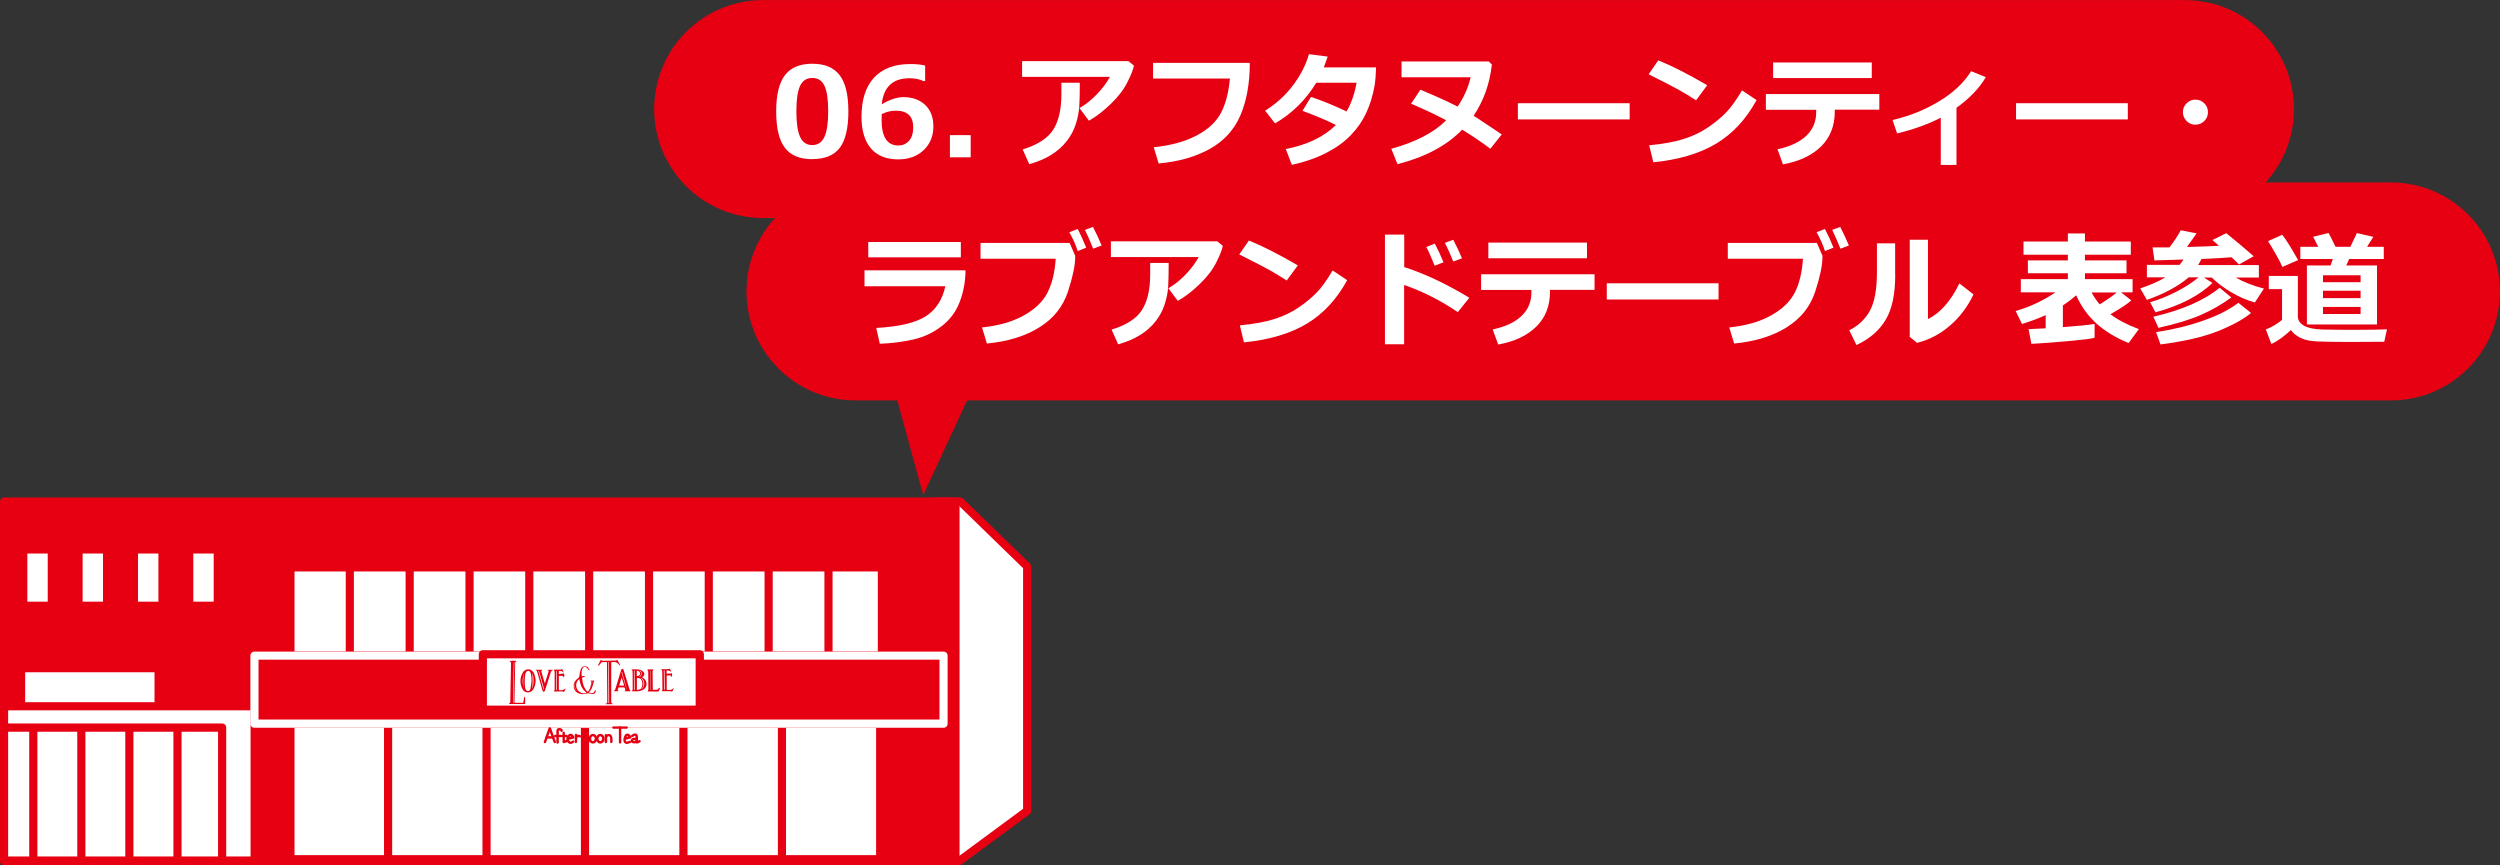
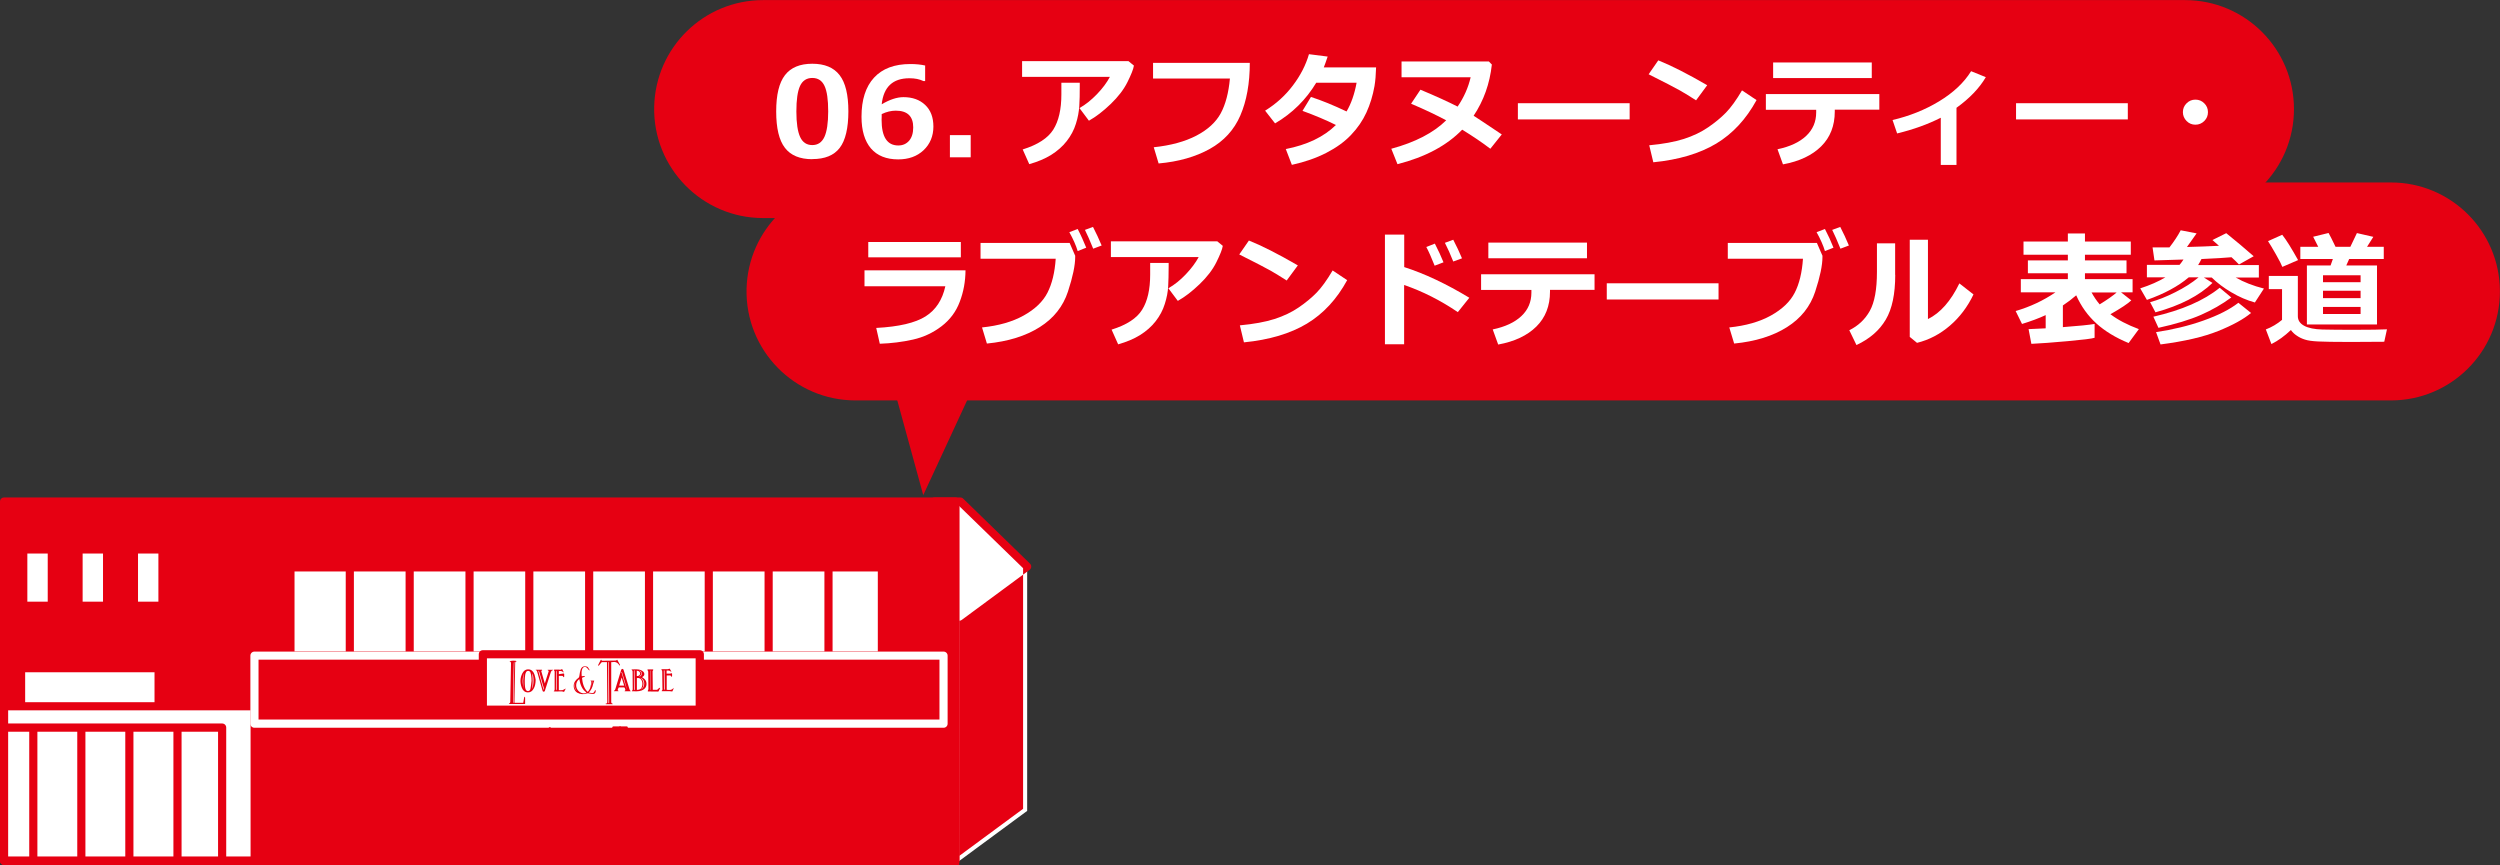
<svg xmlns="http://www.w3.org/2000/svg" id="_レイヤー_2" data-name="レイヤー 2" viewBox="0 0 251.42 87">
  <rect x="0" y="0" width="251.42" height="87" fill="#333333" stroke="none" />
  <defs>
    <style>
      .cls-1 {
        fill: #fff;
      }

      .cls-2 {
        fill: #e60012;
      }
    </style>
  </defs>
  <g id="shop">
    <g>
      <g id="_05" data-name="05">
        <g>
          <polygon class="cls-1" points="93.97 50.44 96.58 50.44 103.3 56.97 103.3 81.55 96.46 86.59 94.43 86.59 93.97 50.44" />
-           <path class="cls-2" d="M96.46,87h-2.03c-.23,0-.41-.18-.41-.41l-.46-36.15c0-.11.04-.22.12-.29.08-.08.18-.12.29-.12h2.61c.11,0,.21.04.29.12l6.71,6.53c.08.08.13.18.13.3v24.58c0,.13-.06.25-.17.33l-6.83,5.04c-.07.05-.16.08-.24.08ZM94.84,86.18h1.49l6.56-4.84v-24.2l-6.47-6.29h-2.02l.45,35.32Z" />
+           <path class="cls-2" d="M96.46,87h-2.03c-.23,0-.41-.18-.41-.41l-.46-36.15c0-.11.04-.22.12-.29.08-.08.18-.12.29-.12h2.61c.11,0,.21.04.29.12l6.71,6.53c.08.08.13.18.13.3c0,.13-.06.25-.17.33l-6.83,5.04c-.07.05-.16.08-.24.08ZM94.84,86.18h1.49l6.56-4.84v-24.2l-6.47-6.29h-2.02l.45,35.32Z" />
        </g>
        <g>
          <g>
            <g>
              <rect class="cls-2" x=".41" y="50.44" width="95.68" height="36.15" />
              <path class="cls-2" d="M96.1,87H.41c-.23,0-.41-.18-.41-.41v-36.15c0-.23.18-.41.41-.41h95.68c.23,0,.41.18.41.41v36.15c0,.23-.18.41-.41.41ZM.82,86.18h94.86v-35.32H.82v35.32Z" />
            </g>
            <g>
-               <rect class="cls-1" x="29.21" y="70.66" width="59.33" height="15.75" />
              <path class="cls-2" d="M88.54,86.82H29.21c-.23,0-.41-.18-.41-.41v-15.75c0-.23.18-.41.41-.41h59.33c.23,0,.41.18.41.41v15.75c0,.23-.18.41-.41.41ZM29.62,86h58.51v-14.93H29.62v14.93Z" />
            </g>
            <path class="cls-2" d="M29.13,86.5c-.23,0-.41-.18-.41-.41v-15.03c0-.23.18-.41.41-.41s.41.18.41.41v15.03c0,.23-.18.41-.41.41Z" />
            <path class="cls-2" d="M39.03,86.5c-.23,0-.41-.18-.41-.41v-15.03c0-.23.18-.41.41-.41s.41.18.41.41v15.03c0,.23-.18.41-.41.41Z" />
            <path class="cls-2" d="M48.93,86.5c-.23,0-.41-.18-.41-.41v-15.03c0-.23.18-.41.41-.41s.41.18.41.41v15.03c0,.23-.18.41-.41.41Z" />
            <path class="cls-2" d="M58.83,86.5c-.23,0-.41-.18-.41-.41v-15.03c0-.23.18-.41.41-.41s.41.18.41.41v15.03c0,.23-.18.41-.41.41Z" />
            <path class="cls-2" d="M68.73,86.5c-.23,0-.41-.18-.41-.41v-15.03c0-.23.18-.41.41-.41s.41.18.41.41v15.03c0,.23-.18.41-.41.41Z" />
            <path class="cls-2" d="M78.64,86.5c-.23,0-.41-.18-.41-.41v-15.03c0-.23.18-.41.41-.41s.41.18.41.41v15.03c0,.23-.18.41-.41.41Z" />
            <path class="cls-2" d="M88.54,86.5c-.23,0-.41-.18-.41-.41v-15.03c0-.23.18-.41.41-.41s.41.18.41.41v15.03c0,.23-.18.41-.41.41Z" />
            <g>
              <rect class="cls-1" x="25.59" y="71.52" width="69.3" height="1.26" />
              <path class="cls-2" d="M94.89,73.19H25.59c-.23,0-.41-.18-.41-.41v-1.26c0-.23.18-.41.41-.41h69.3c.23,0,.41.18.41.41v1.26c0,.23-.18.41-.41.41ZM26,72.36h68.48v-.43H26v.43Z" />
            </g>
            <g>
              <rect class="cls-1" x="29.21" y="57.06" width="59.48" height="8.87" />
              <path class="cls-2" d="M88.69,66.33H29.21c-.23,0-.41-.18-.41-.41v-8.87c0-.23.18-.41.41-.41h59.48c.23,0,.41.18.41.41v8.87c0,.23-.18.41-.41.41ZM29.62,65.51h58.66v-8.04H29.62v8.04Z" />
            </g>
            <g>
              <path class="cls-2" d="M35.18,66.11c-.23,0-.41-.18-.41-.41v-8.45c0-.23.18-.41.41-.41s.41.18.41.41v8.45c0,.23-.18.41-.41.41Z" />
              <path class="cls-2" d="M41.2,66.11c-.23,0-.41-.18-.41-.41v-8.45c0-.23.18-.41.41-.41s.41.18.41.41v8.45c0,.23-.18.41-.41.41Z" />
              <path class="cls-2" d="M47.22,66.11c-.23,0-.41-.18-.41-.41v-8.45c0-.23.18-.41.41-.41s.41.18.41.41v8.45c0,.23-.18.41-.41.41Z" />
              <path class="cls-2" d="M53.23,66.11c-.23,0-.41-.18-.41-.41v-8.45c0-.23.18-.41.41-.41s.41.18.41.41v8.45c0,.23-.18.41-.41.41Z" />
              <path class="cls-2" d="M59.25,66.11c-.23,0-.41-.18-.41-.41v-8.45c0-.23.18-.41.41-.41s.41.18.41.41v8.45c0,.23-.18.41-.41.41Z" />
              <path class="cls-2" d="M65.27,66.11c-.23,0-.41-.18-.41-.41v-8.45c0-.23.18-.41.41-.41s.41.18.41.41v8.45c0,.23-.18.41-.41.41Z" />
              <path class="cls-2" d="M71.28,66.11c-.23,0-.41-.18-.41-.41v-8.45c0-.23.18-.41.41-.41s.41.18.41.41v8.45c0,.23-.18.41-.41.41Z" />
              <path class="cls-2" d="M77.3,66.11c-.23,0-.41-.18-.41-.41v-8.45c0-.23.18-.41.41-.41s.41.18.41.41v8.45c0,.23-.18.41-.41.41Z" />
              <path class="cls-2" d="M83.32,66.11c-.23,0-.41-.18-.41-.41v-8.45c0-.23.18-.41.41-.41s.41.18.41.41v8.45c0,.23-.18.41-.41.41Z" />
            </g>
            <g>
-               <rect class="cls-1" x="19.03" y="55.26" width="2.88" height="5.66" />
              <path class="cls-2" d="M21.9,61.33h-2.88c-.23,0-.41-.18-.41-.41v-5.66c0-.23.18-.41.41-.41h2.88c.23,0,.41.18.41.41v5.66c0,.23-.18.41-.41.41ZM19.44,60.51h2.05v-4.84h-2.05v4.84Z" />
            </g>
            <g>
              <rect class="cls-1" x="13.47" y="55.26" width="2.88" height="5.66" />
              <path class="cls-2" d="M16.34,61.33h-2.88c-.23,0-.41-.18-.41-.41v-5.66c0-.23.18-.41.41-.41h2.88c.23,0,.41.18.41.41v5.66c0,.23-.18.41-.41.41ZM13.88,60.51h2.05v-4.84h-2.05v4.84Z" />
            </g>
            <g>
              <rect class="cls-1" x="7.9" y="55.26" width="2.88" height="5.66" />
              <path class="cls-2" d="M10.78,61.33h-2.88c-.23,0-.41-.18-.41-.41v-5.66c0-.23.18-.41.41-.41h2.88c.23,0,.41.18.41.41v5.66c0,.23-.18.41-.41.41ZM8.31,60.51h2.05v-4.84h-2.05v4.84Z" />
            </g>
            <g>
              <rect class="cls-1" x="2.34" y="55.26" width="2.88" height="5.66" />
              <path class="cls-2" d="M5.22,61.33h-2.88c-.23,0-.41-.18-.41-.41v-5.66c0-.23.18-.41.41-.41h2.88c.23,0,.41.18.41.41v5.66c0,.23-.18.41-.41.41ZM2.75,60.51h2.05v-4.84h-2.05v4.84Z" />
            </g>
            <g>
              <rect class="cls-1" x="2.12" y="67.19" width="13.84" height="3.94" />
              <path class="cls-2" d="M15.96,71.54H2.12c-.23,0-.41-.18-.41-.41v-3.94c0-.23.18-.41.41-.41h13.84c.23,0,.41.18.41.41v3.94c0,.23-.18.41-.41.41ZM2.53,70.72h13.01v-3.11H2.53v3.11Z" />
            </g>
            <g>
              <rect class="cls-1" x=".41" y="71.02" width="25.2" height="15.51" />
              <path class="cls-2" d="M25.62,86.95H.41c-.23,0-.41-.18-.41-.41v-15.51c0-.23.18-.41.41-.41h25.21c.23,0,.41.18.41.41v15.51c0,.23-.18.41-.41.41ZM.82,86.13h24.38v-14.69H.82v14.69Z" />
            </g>
            <g>
              <rect class="cls-1" x=".41" y="73.17" width="21.93" height="13.37" />
              <path class="cls-2" d="M22.34,86.95H.41c-.23,0-.41-.18-.41-.41v-13.37c0-.23.18-.41.41-.41h21.93c.23,0,.41.18.41.41v13.37c0,.23-.18.41-.41.41ZM.82,86.13h21.11v-12.54H.82v12.54Z" />
            </g>
            <g>
              <path class="cls-2" d="M17.85,86.8c-.23,0-.41-.18-.41-.41v-13.04c0-.23.18-.41.41-.41s.41.18.41.41v13.04c0,.23-.18.41-.41.41Z" />
              <path class="cls-2" d="M13.01,86.8c-.23,0-.41-.18-.41-.41v-13.04c0-.23.18-.41.41-.41s.41.18.41.41v13.04c0,.23-.18.41-.41.41Z" />
              <path class="cls-2" d="M8.18,86.8c-.23,0-.41-.18-.41-.41v-13.04c0-.23.18-.41.41-.41s.41.18.41.41v13.04c0,.23-.18.41-.41.41Z" />
              <path class="cls-2" d="M3.35,86.8c-.23,0-.41-.18-.41-.41v-13.04c0-.23.18-.41.41-.41s.41.18.41.41v13.04c0,.23-.18.41-.41.41Z" />
            </g>
            <g>
              <rect class="cls-2" x="25.59" y="65.93" width="69.3" height="6.84" />
              <path class="cls-1" d="M94.89,73.19H25.59c-.23,0-.41-.18-.41-.41v-6.84c0-.23.18-.41.41-.41h69.3c.23,0,.41.18.41.41v6.84c0,.23-.18.41-.41.41ZM26,72.36h68.48v-6.02H26v6.02Z" />
            </g>
            <g>
              <g>
                <rect class="cls-1" x="48.56" y="65.79" width="21.82" height="5.57" />
                <path class="cls-2" d="M70.38,71.78h-21.82c-.23,0-.41-.18-.41-.41v-5.57c0-.23.18-.41.41-.41h21.82c.23,0,.41.18.41.41v5.57c0,.23-.18.41-.41.41ZM48.97,70.96h20.99v-4.75h-20.99v4.75Z" />
              </g>
              <g>
                <path class="cls-2" d="M61.61,70.82h-.68s-.02-.04-.03-.05c.02,0,.05-.02.07-.02.11,0,.1-.1.1-.19,0-1.28-.02-2.56-.03-3.84,0-.04,0-.08,0-.13-.17,0-.34,0-.5,0-.03,0-.06.03-.08.06-.08.09-.15.19-.23.28-.02.02-.05.02-.07.03,0-.03,0-.06,0-.09.07-.16.15-.31.23-.46.04-.07.07-.09.11,0,0,.02.05.04.07.04.46,0,.91-.01,1.37-.02.03,0,.07-.04.12-.08,0,0,.02.01.04.04.08.15.16.3.24.45.01.02,0,.06.01.09-.03,0-.06,0-.07-.03-.18-.3-.43-.37-.72-.31-.03,0-.06,0-.09,0,0,.26,0,.51,0,.76,0,1.09,0,2.17,0,3.26,0,.07.02.11.08.13.02,0,.05.03.07.05,0,.01,0,.02-.01.04ZM61.21,66.57s-.02,0-.03,0c0,.03-.01.05-.01.08,0,.19,0,.37,0,.56,0,1.13.01,2.26.02,3.38,0,.03,0,.06,0,.08,0,.02.02.03.04.05.01-.02.03-.03.03-.05,0-.02,0-.05,0-.07,0-1.3-.02-2.61-.03-3.91,0-.04,0-.08-.01-.12Z" />
                <path class="cls-2" d="M51.75,70.68h.87c.03-.17.06-.35.09-.52,0-.04.04-.06.07-.1.01.04.03.07.03.11,0,.21,0,.42,0,.63-.51,0-1.01,0-1.51,0-.04,0-.08-.01-.12-.02,0-.03.01-.04.01-.04.15-.03.13-.16.13-.3.02-1.22.04-2.44.07-3.66,0-.14,0-.25-.15-.26.07-.09.61-.1.71-.04,0,.01,0,.03-.01.03-.14.03-.13.15-.13.27-.02,1.25-.04,2.5-.07,3.75,0,.04,0,.08,0,.13ZM51.74,66.58h-.05s-.02.08-.02.13c0,.43-.02.86-.03,1.29-.02.87-.03,1.73-.05,2.6,0,.03.02.06.02.09.01,0,.02,0,.03,0,.03-1.37.06-2.74.08-4.11Z" />
                <path class="cls-2" d="M63.51,67.35s.04-.03.05-.03c.31,0,.62-.05.92.09.07.03.15.08.21.14.17.17.14.4-.06.51-.02,0-.04.02-.06.03.09.07.18.13.26.21.26.27.25.73-.02.97-.08.07-.18.13-.28.17-.32.12-.65.08-.98.08,0-.02,0-.04,0-.04.1-.07.08-.18.08-.29,0-.5,0-1-.01-1.5,0-.12.03-.25-.11-.33ZM64.05,69.38c.22-.01.42-.04.5-.3.08-.24.08-.5-.06-.72-.1-.15-.31-.22-.44-.16v1.18ZM63.81,67.41s-.03,0-.04,0c0,.04-.02.08-.02.12,0,.52,0,1.03.01,1.55,0,.09,0,.18,0,.27,0,.02.02.04.03.06.01-.02.03-.04.04-.06,0-.01,0-.03,0-.05,0-.59-.01-1.19-.02-1.78,0-.03,0-.07,0-.1ZM64.04,67.99c.18.02.33-.09.34-.24,0-.17-.13-.29-.34-.3v.54ZM64.47,69.33c.19-.08.33-.34.32-.59,0-.28-.15-.5-.4-.59.18.15.32.3.33.57,0,.26-.06.46-.25.6ZM64.29,67.43c.28.23.27.42-.03.63.15-.02.27-.14.28-.29.01-.15-.07-.28-.25-.35Z" />
                <path class="cls-2" d="M53.87,68.37c-.01.36-.06.61-.17.83-.15.3-.36.45-.66.43-.28-.02-.46-.2-.57-.49-.19-.49-.17-.98.07-1.44.15-.28.38-.41.66-.38.28.03.46.24.56.54.06.19.09.4.11.5ZM53.47,68.42s-.01,0-.02,0c0-.15,0-.3-.03-.45-.01-.11-.04-.21-.07-.32-.04-.12-.12-.18-.23-.18-.11,0-.2.06-.24.18-.03.07-.05.13-.06.2-.06.41-.06.82-.02,1.23.01.08.03.17.06.24.05.13.15.19.26.18.13-.01.21-.11.23-.25.05-.27.08-.55.11-.83ZM52.7,67.7c-.18.51-.18,1.02-.02,1.54-.11-.52-.07-1.03.02-1.54ZM53.51,69.25c.18-.3.19-1.26.02-1.53q.09.92-.02,1.53Z" />
                <path class="cls-2" d="M59.46,68.53s-.05-.04-.07-.06c0,0,0-.02,0-.02h.37c-.03.11-.08.22-.11.34-.07.34-.2.62-.44.86.12.02.25.05.37.05.11,0,.19-.09.23-.22.01-.04.05-.07.08-.1,0,.05.02.09.02.14-.03.18-.11.27-.27.27-.15,0-.31-.04-.46-.06-.04,0-.09-.01-.13,0-.34.13-.68.11-1-.07-.36-.21-.47-.76-.22-1.14.09-.13.2-.24.32-.33.09-.06.11-.13.12-.24.03-.21.06-.43.13-.62.11-.3.33-.36.59-.3.2.05.2.25.31.35,0,.01-.01.02-.02.04-.02-.01-.06-.02-.07-.04-.05-.06-.1-.13-.16-.19-.19-.21-.43-.14-.52.16-.06.21-.05.43-.03.66.11-.01.22-.02.33-.03-.06.17-.21.09-.3.2.06.53.18,1.04.57,1.4.29-.26.32-.65.37-1.03ZM58.27,68.29c-.34.22-.43.72-.19,1.08.11.16.25.26.41.32.2.07.38.05.49-.05-.44-.29-.62-.77-.72-1.34ZM58,69.5c-.18-.24-.24-.51-.15-.83-.13.27-.07.61.15.83ZM59.49,68.93s.01,0,.02,0c.02-.13.04-.26.06-.4,0,0-.02,0-.03,0-.02.13-.03.26-.05.39Z" />
                <path class="cls-2" d="M63.43,69.52h-.61v-.03s.04-.06.08-.09c-.02-.06-.04-.13-.06-.2-.01-.03-.05-.07-.08-.07-.17,0-.33,0-.5,0-.03,0-.06.03-.07.06-.03.07-.05.14-.08.21.03.03.06.06.09.08,0,0,0,.02,0,.03h-.45s0-.04,0-.04c.12-.05.13-.18.17-.29.18-.59.36-1.18.54-1.78.03-.08.05-.13.14-.13.08,0,.1.06.12.13.2.65.39,1.29.59,1.93.02.06.07.11.12.18ZM62.52,68.13c-.09.29-.17.55-.25.82h.5c-.08-.27-.16-.53-.25-.82ZM62.55,67.57s-.03.02-.05.02c.18.61.35,1.23.57,1.82-.17-.62-.34-1.24-.53-1.85Z" />
                <path class="cls-2" d="M54.54,67.39s-.06.05-.11.09c.12.41.24.82.36,1.26.14-.43.27-.84.4-1.26-.04-.03-.07-.06-.11-.09,0,0,0-.02,0-.03h.55s-.05.06-.07.06c-.1.02-.13.1-.17.2-.19.62-.39,1.23-.59,1.84-.02.08-.06.1-.13.1-.07,0-.09-.04-.11-.11-.17-.6-.34-1.2-.51-1.8-.03-.11-.05-.24-.18-.27l.02-.03h.62s0,.02,0,.03ZM54.66,69.36s.02,0,.03,0c0-.05,0-.1,0-.15-.02-.11-.06-.22-.09-.32-.12-.44-.24-.89-.37-1.33-.01-.04-.04-.08-.05-.11-.01,0-.03.02-.04.02.17.63.35,1.26.52,1.89Z" />
                <path class="cls-2" d="M67.51,67.57c-.07-.04-.14-.11-.22-.13-.08-.02-.17,0-.25,0v.31c.17-.03.33.04.49-.05.01,0,.06.04.06.06,0,.08,0,.16,0,.24,0,.02-.02.05-.03.07,0,0-.04-.01-.05-.03-.04-.13-.13-.12-.22-.11-.08,0-.15,0-.24,0v1.44c.25.02.5.08.69-.2,0,.17-.09.27-.13.37-.11-.01-.2-.03-.3-.03-.22,0-.44,0-.66,0-.04,0-.07,0-.1,0,0-.02,0-.04,0-.04.1-.08.08-.2.07-.32,0-.52-.01-1.05-.02-1.58,0-.07,0-.15-.07-.18-.01,0-.02-.05-.02-.05.02-.02.04-.04.06-.04.19,0,.38,0,.57,0,.06,0,.11-.03.17-.05.02,0,.05,0,.06.02.05.09.1.19.15.28,0,0-.01.01-.02.02ZM66.79,67.41s-.01,0-.02,0c0,.01-.01.03-.01.04,0,.62.01,1.25.02,1.87,0,.02.02.05.04.07,0-.03.03-.05.03-.08,0-.61-.01-1.21-.02-1.82,0-.03-.02-.06-.03-.09Z" />
                <path class="cls-2" d="M56.66,67.63c-.13-.17-.29-.16-.46-.14v.31c.16-.02.32-.05.48-.07.02,0,.05.03.06.05,0,.08,0,.17,0,.26,0,.02-.01.05-.03.06-.01,0-.05,0-.05-.02-.05-.14-.14-.11-.23-.11-.07,0-.15,0-.23,0v1.44c.12,0,.24.02.36,0,.11-.03.21-.12.34-.17-.06.11-.11.23-.17.34,0,0-.02.01-.03,0-.28-.11-.58-.01-.86-.04-.05,0-.1,0-.16-.03.13-.07.1-.2.1-.31,0-.53,0-1.06,0-1.59,0-.07.01-.14-.06-.18-.01,0-.02-.05-.02-.06.02-.02.04-.03.06-.03.14,0,.27,0,.41,0,.11,0,.23.05.33-.05,0,0,.04,0,.05.02.05.09.09.19.13.28,0,.01-.01.02-.02.04ZM55.97,67.46s-.02,0-.03,0c0,.03-.02.07-.02.1,0,.59-.01,1.17-.01,1.76,0,.04.02.08.03.11.01-.04.04-.07.04-.11,0-.59,0-1.17,0-1.76,0-.04,0-.07-.01-.11Z" />
                <path class="cls-2" d="M65.66,69.37c.15,0,.28.01.41,0,.06-.01.11-.09.17-.14.04-.03.08-.04.12-.07.01.01.02.03.03.04-.05.11-.1.22-.16.33,0,.01-.03.02-.05.02-.31,0-.62,0-.93-.01-.02,0-.05,0-.07,0-.02,0-.04-.02-.04-.04,0-.02.01-.04.02-.06.02-.05.05-.1.05-.15,0-.58-.01-1.16-.02-1.74,0-.04-.03-.08-.05-.12-.01-.02-.02-.04-.04-.07.02-.01.04-.04.06-.04.16,0,.32,0,.49,0,.02,0,.05.02.05.03,0,.02-.01.05-.02.07-.02.03-.05.06-.05.09,0,.62.01,1.24.02,1.87ZM65.37,69.38s.03,0,.03,0v-1.94s-.03,0-.03,0v1.94Z" />
              </g>
            </g>
          </g>
          <g>
            <path class="cls-2" d="M55.62,74.28h-.65c-.07,0-.12-.06-.12-.12s.06-.12.12-.12h.65c.07,0,.12.06.12.12s-.06.12-.12.12Z" />
            <path class="cls-2" d="M56.43,74.14h-.6c-.07,0-.12-.06-.12-.12s.06-.12.12-.12h.6c.07,0,.12.06.12.12s-.06.12-.12.12Z" />
            <path class="cls-2" d="M56.97,74.14h-.4c-.07,0-.12-.06-.12-.12s.06-.12.12-.12h.4c.07,0,.12.06.12.12s-.06.12-.12.12Z" />
            <g>
              <path class="cls-2" d="M55.79,74.74s-.1-.03-.12-.08l-.38-1.05-.37,1.05c-.02.06-.09.1-.16.08-.06-.02-.1-.09-.07-.16l.48-1.37s.06-.08.12-.08h0c.05,0,.1.03.12.08l.5,1.37c.02.06,0,.14-.07.16-.01,0-.03,0-.04,0Z" />
              <path class="cls-2" d="M56.07,74.8h0c-.07,0-.12-.06-.12-.13,0,0,.01-.91,0-1.13,0-.16.08-.25.13-.28.1-.06.25-.06.37,0,.1.05.15.14.15.24,0,.07-.06.12-.12.12s-.12-.06-.12-.12c0-.02-.06-.04-.12-.04-.02,0-.04,0-.04.06.01.24,0,1.11,0,1.15,0,.07-.06.12-.12.12Z" />
              <path class="cls-2" d="M56.7,74.74s-.05,0-.08-.03c-.03-.02-.05-.06-.05-.1v-.92c0-.07.06-.12.12-.12s.12.06.12.12v.76l.16-.04c.07-.02.13.02.15.09.02.07-.02.13-.09.15l-.31.09s-.02,0-.03,0Z" />
              <path class="cls-2" d="M57.38,74.81s-.09,0-.13-.02c-.2-.08-.27-.32-.29-.42-.03-.12.03-.31.13-.43.08-.09.17-.15.27-.15.24,0,.37.21.41.34,0,.03,0,.07-.01.1-.02.03-.05.05-.08.06-.25.06-.38.09-.46.1.03.08.07.16.12.18.07.03.18-.04.23-.08.06-.04.13-.03.17.02.04.05.03.13-.02.17-.12.09-.24.14-.34.14ZM57.37,74.03s-.05.01-.08.05c0,0-.01.02-.02.03.05-.01.12-.02.19-.04-.02-.02-.06-.04-.1-.04Z" />
              <path class="cls-2" d="M57.93,74.74s-.06-.01-.09-.04t0,0h0s-.03-.05-.04-.08c0,0,0,0,0,0v-.71c0-.07.06-.12.12-.12.06,0,.11.04.12.1.13-.03.3.02.33.04.06.02.1.09.07.16-.02.07-.09.1-.16.07-.07-.03-.17-.04-.2-.03-.02.04-.05.27-.05.49h0c0,.07-.06.12-.12.12Z" />
              <path class="cls-2" d="M58.6,74.74c-.06,0-.11-.04-.12-.1,0-.03-.05-.25,0-.45v-.26c0-.11.16-.15.22-.07.14-.08.34-.07.45.06.18.21.12.66.12.71-.01.07-.08.11-.14.1-.07,0-.11-.07-.1-.14.02-.16.02-.43-.06-.52-.02-.02-.04-.03-.06-.03-.08,0-.11.03-.13.05-.02.03-.04.07-.05.11v.4c0,.06-.05.12-.11.12,0,0,0,0-.01,0Z" />
              <path class="cls-2" d="M60.93,74.74c-.06,0-.11-.04-.12-.1,0-.03-.05-.25,0-.45v-.26c0-.11.16-.15.22-.07.14-.08.34-.07.45.06.18.21.12.66.12.71-.01.07-.08.11-.14.1-.07,0-.11-.07-.1-.14.02-.16.02-.43-.06-.52-.02-.02-.04-.03-.06-.03-.08,0-.11.03-.13.05-.02.03-.04.07-.05.11v.4c0,.06-.05.12-.11.12,0,0,0,0-.01,0Z" />
              <path class="cls-2" d="M59.63,74.78c-.24,0-.43-.22-.43-.49s.19-.49.43-.49.43.22.43.49-.19.49-.43.49ZM59.63,74.05c-.1,0-.18.11-.18.24s.08.24.18.24.18-.11.18-.24-.08-.24-.18-.24Z" />
              <path class="cls-2" d="M60.37,74.78c-.24,0-.43-.22-.43-.49s.19-.49.43-.49.43.22.43.49-.19.49-.43.49ZM60.37,74.05c-.1,0-.18.11-.18.24s.08.24.18.24.18-.11.18-.24-.08-.24-.18-.24Z" />
              <path class="cls-2" d="M63.02,73.29h-1.33c-.07,0-.12-.06-.12-.12s.06-.12.12-.12h1.33c.07,0,.12.06.12.12s-.06.12-.12.12Z" />
              <path class="cls-2" d="M62.36,74.78c-.07,0-.12-.06-.12-.12v-1.49c0-.07.06-.12.12-.12s.12.06.12.12v1.49c0,.07-.06.12-.12.12Z" />
              <path class="cls-2" d="M63.05,74.82c-.09,0-.16-.02-.22-.07-.12-.09-.16-.25-.13-.46,0-.02,0-.04.01-.06.04-.17.13-.39.28-.44.24-.09.43.15.51.3.02.03.02.07,0,.11-.01.03-.05.06-.08.07-.14.04-.36.09-.49.12,0,.05,0,.1.02.14.05.1.26.01.35-.03.06-.03.14,0,.16.06.03.06,0,.14-.06.16-.14.06-.26.1-.36.1ZM63.08,74.03s-.01,0-.02,0c-.02.01-.04.05-.06.09.05-.01.11-.03.18-.04-.03-.03-.06-.05-.09-.05Z" />
              <path class="cls-2" d="M64.06,74.78s-.08-.02-.1-.04c-.06-.06-.06-.16-.05-.33,0-.11.02-.35-.02-.4-.02-.02-.08,0-.1.01-.07.03-.13.08-.13.08-.05.05-.13.04-.17-.01-.05-.05-.04-.13.01-.17.03-.03.22-.18.39-.16.07,0,.14.04.19.09.11.13.09.36.08.57,0,.02,0,.05,0,.07.03-.02.06-.03.09-.05.06-.04.13-.02.17.04.04.06.02.13-.04.17-.05.03-.21.13-.31.13,0,0,0,0,0,0Z" />
            </g>
            <path class="cls-2" d="M63.76,74.76c-.09,0-.18-.02-.25-.07-.06-.05-.09-.13-.08-.22,0-.1.06-.17.13-.22.18-.11.46-.04.46-.04.07.02.1.09.08.16-.02.06-.09.1-.15.08-.06-.02-.2-.03-.26.01,0,0-.02.01-.02.04.03.03.17.02.28-.01.07-.02.13.02.15.09.02.07-.02.13-.09.15-.05.01-.15.04-.26.04Z" />
          </g>
        </g>
      </g>
      <path class="cls-2" d="M219.74,21.93H76.75c-6.15,0-11.1-5.06-10.96-11.21h0c.14-5.96,5-10.71,10.96-10.71h142.99c6.06,0,10.96,4.91,10.96,10.96h0c0,6.06-4.91,10.96-10.96,10.96Z" />
      <path class="cls-2" d="M240.45,40.27H86.04c-6.15,0-11.1-5.06-10.96-11.21h0c.14-5.96,5-10.71,10.96-10.71h154.41c6.06,0,10.96,4.91,10.96,10.96h0c0,6.06-4.91,10.96-10.96,10.96Z" />
      <polygon class="cls-2" points="89.5 37.58 92.85 49.79 97.74 39.23 89.5 37.58" />
      <g>
        <path class="cls-1" d="M81.69,16.01c-1.25,0-2.17-.38-2.75-1.14-.59-.76-.88-1.98-.88-3.66s.29-2.88.88-3.65c.59-.77,1.51-1.15,2.75-1.15s2.16.38,2.75,1.15c.59.76.88,1.98.88,3.64s-.29,2.92-.87,3.67c-.58.76-1.5,1.13-2.76,1.13ZM81.69,7.84c-.57,0-.98.27-1.23.8-.25.54-.37,1.39-.37,2.57s.13,2.03.38,2.57c.25.54.66.81,1.22.81s.96-.27,1.22-.82c.25-.55.38-1.4.38-2.57s-.12-2.03-.37-2.56c-.25-.53-.65-.8-1.23-.8Z" />
        <path class="cls-1" d="M93.04,6.57v1.58h-.18c-.39-.19-.85-.28-1.4-.28-1.67,0-2.6.87-2.79,2.62.81-.48,1.54-.72,2.19-.72.9,0,1.63.26,2.18.78.55.52.83,1.24.83,2.18s-.33,1.76-.99,2.38-1.51.92-2.55.92c-1.19,0-2.11-.37-2.74-1.1-.63-.74-.95-1.8-.95-3.19,0-1.71.42-3.02,1.26-3.93s2.05-1.37,3.65-1.37c.56,0,1.06.05,1.5.15ZM88.67,11.48v.25c-.01.13-.01.24-.01.32,0,1.72.56,2.58,1.68,2.58.45,0,.81-.16,1.09-.48.27-.32.41-.76.41-1.34,0-1.12-.59-1.68-1.75-1.68-.46,0-.93.11-1.41.34Z" />
        <path class="cls-1" d="M97.62,15.82h-2.09v-2.23h2.09v2.23Z" />
        <path class="cls-1" d="M114.03,6.62c-.05.34-.27.88-.64,1.63-.37.75-.94,1.49-1.69,2.21-.76.73-1.49,1.29-2.19,1.68l-.95-1.27c.62-.35,1.2-.82,1.76-1.4s.99-1.16,1.3-1.74h-8.83v-1.58h10.7l.56.46ZM108.59,8.31v.3c0,.84-.01,1.53-.05,2.08s-.14,1.14-.34,1.76c-.19.62-.5,1.2-.92,1.74-.42.54-.95,1-1.57,1.39-.63.39-1.36.69-2.2.93l-.66-1.48c1.51-.47,2.54-1.14,3.08-2,.54-.86.81-2.04.81-3.54v-1.17s1.85,0,1.85,0Z" />
        <path class="cls-1" d="M125.69,6.31c0,2.08-.32,3.84-.95,5.3-.63,1.46-1.66,2.58-3.08,3.37-1.42.79-3.13,1.28-5.14,1.46l-.49-1.63c1.71-.18,3.14-.57,4.29-1.17s1.97-1.36,2.45-2.25c.48-.89.79-2.06.92-3.49h-7.73v-1.58h9.73Z" />
        <path class="cls-1" d="M138.39,6.79c-.02.72-.07,1.34-.16,1.87-.17.96-.44,1.84-.81,2.65-.37.81-.88,1.56-1.54,2.25-.65.69-1.48,1.29-2.49,1.81s-2.16.92-3.47,1.21l-.61-1.59c2.14-.42,3.82-1.22,5.04-2.42-.98-.49-2.1-.96-3.36-1.42l.85-1.4c1.08.35,2.28.84,3.58,1.46.46-.78.8-1.74,1.01-2.89h-4.06c-1.02,1.7-2.4,3.07-4.14,4.09l-1-1.28c1.1-.68,2.03-1.52,2.79-2.53.76-1,1.3-2.05,1.62-3.15l1.88.24c-.17.51-.3.87-.39,1.09h5.26Z" />
        <path class="cls-1" d="M150.03,6.51c-.21,1.91-.82,3.62-1.83,5.13.17.1,1.11.73,2.83,1.88l-1.15,1.44c-.84-.64-1.79-1.28-2.83-1.92-1.55,1.6-3.72,2.76-6.51,3.47l-.62-1.55c2.4-.65,4.24-1.6,5.52-2.86-.95-.51-2.12-1.07-3.53-1.67l.94-1.41c1.58.66,2.82,1.23,3.74,1.7.64-.94,1.07-1.92,1.31-2.95h-6.95v-1.59h8.78l.32.33Z" />
        <path class="cls-1" d="M163.89,12.01h-11.24v-1.63h11.24v1.63Z" />
        <path class="cls-1" d="M171.69,8.57l-1.12,1.52c-.6-.39-1.14-.71-1.6-.98-.47-.27-1.52-.81-3.17-1.64l.97-1.4c1.28.51,2.92,1.34,4.92,2.5ZM176.65,10.07c-1.04,1.91-2.39,3.37-4.05,4.37-1.67,1-3.78,1.63-6.33,1.88l-.41-1.71c1.39-.13,2.56-.34,3.49-.64s1.74-.69,2.44-1.17,1.29-.97,1.78-1.47c.49-.5,1.03-1.24,1.62-2.24l1.47.98Z" />
        <path class="cls-1" d="M188.99,11.03h-4.47v.19c0,1.43-.46,2.6-1.37,3.5-.91.9-2.19,1.51-3.84,1.81l-.55-1.52c1.25-.26,2.21-.71,2.88-1.34.67-.63,1.01-1.42,1.01-2.36v-.27h-5.06v-1.58h11.41v1.58ZM188.24,7.85h-9.92v-1.57h9.92v1.57Z" />
        <path class="cls-1" d="M196.76,16.59h-1.58v-4.75c-1.28.65-2.74,1.18-4.39,1.58l-.46-1.35c1.7-.4,3.26-1.02,4.68-1.88,1.42-.86,2.5-1.87,3.22-3.03l1.48.6c-.65,1.11-1.64,2.14-2.95,3.08v5.75Z" />
        <path class="cls-1" d="M213.99,12.01h-11.24v-1.63h11.24v1.63Z" />
        <path class="cls-1" d="M222.05,11.28c0,.35-.12.64-.37.89-.24.24-.54.37-.89.37s-.64-.12-.89-.37c-.24-.25-.37-.54-.37-.89s.12-.64.37-.89.54-.37.89-.37.64.12.89.37.37.54.37.89Z" />
        <path class="cls-1" d="M97.1,27.19c-.01,1.12-.2,2.17-.58,3.16-.37.99-.98,1.81-1.83,2.46s-1.8,1.1-2.87,1.34c-1.07.24-2.18.38-3.34.42l-.36-1.59c2.28-.12,3.93-.51,4.96-1.16,1.03-.65,1.69-1.66,1.99-3.03h-8.13v-1.6h10.15ZM96.63,25.88h-9.31v-1.54h9.31v1.54Z" />
        <path class="cls-1" d="M108.13,25.69c0,.06,0,.12,0,.17,0,.82-.24,1.98-.73,3.47s-1.43,2.68-2.84,3.57-3.17,1.44-5.31,1.65l-.49-1.62c1.66-.17,3.06-.57,4.19-1.2s1.93-1.39,2.39-2.29.74-2.04.83-3.42h-7.56v-1.59h8.96s.55,1.27.55,1.27ZM109.24,24.91l-.86.34c-.17-.57-.45-1.2-.84-1.9l.84-.32c.32.61.6,1.24.86,1.88ZM110.79,24.69l-.85.32c-.32-.8-.6-1.43-.83-1.89l.81-.3c.31.6.6,1.22.87,1.87Z" />
        <path class="cls-1" d="M122.97,24.74c-.05.34-.27.88-.64,1.63-.37.75-.94,1.49-1.69,2.21-.76.73-1.49,1.29-2.19,1.68l-.95-1.27c.62-.35,1.2-.82,1.75-1.4.55-.58.99-1.16,1.3-1.74h-8.83v-1.58h10.7l.56.46ZM117.53,26.43v.3c0,.84-.02,1.53-.05,2.08s-.14,1.14-.34,1.76c-.19.62-.5,1.2-.92,1.74-.42.54-.95,1-1.57,1.39-.63.39-1.36.69-2.2.93l-.66-1.48c1.51-.47,2.54-1.14,3.07-2,.54-.86.81-2.04.81-3.54v-1.17s1.85,0,1.85,0Z" />
        <path class="cls-1" d="M130.52,26.69l-1.12,1.52c-.6-.39-1.14-.71-1.6-.98-.47-.27-1.52-.81-3.17-1.64l.97-1.4c1.28.51,2.92,1.34,4.92,2.5ZM135.48,28.18c-1.04,1.91-2.39,3.37-4.05,4.37-1.67,1-3.78,1.63-6.33,1.88l-.41-1.71c1.39-.13,2.56-.34,3.49-.64s1.74-.69,2.44-1.17,1.29-.97,1.78-1.47c.49-.5,1.03-1.24,1.62-2.24l1.47.98Z" />
        <path class="cls-1" d="M147.77,29.94l-1.16,1.45c-1.74-1.18-3.54-2.09-5.4-2.73v5.96h-1.93v-11.03h1.94v3.27c2.06.66,4.24,1.69,6.54,3.08ZM145.17,26.38l-.89.34c-.33-.83-.61-1.46-.84-1.88l.86-.34c.34.66.63,1.28.87,1.88ZM147.03,25.98l-.88.32c-.28-.71-.56-1.34-.84-1.88l.84-.31c.33.64.63,1.26.88,1.87Z" />
        <path class="cls-1" d="M160.35,29.15h-4.47v.19c0,1.43-.46,2.6-1.37,3.5-.91.9-2.19,1.51-3.84,1.81l-.55-1.52c1.25-.26,2.21-.71,2.88-1.34.67-.63,1.01-1.42,1.01-2.36v-.27h-5.06v-1.58h11.41v1.58ZM159.6,25.97h-9.92v-1.57h9.92v1.57Z" />
        <path class="cls-1" d="M172.83,30.12h-11.24v-1.63h11.24v1.63Z" />
        <path class="cls-1" d="M183.28,25.69c0,.06,0,.12,0,.17,0,.82-.24,1.98-.73,3.47s-1.43,2.68-2.84,3.57-3.17,1.44-5.31,1.65l-.49-1.62c1.66-.17,3.06-.57,4.19-1.2s1.93-1.39,2.39-2.29c.46-.89.74-2.04.83-3.42h-7.56v-1.59h8.96s.55,1.27.55,1.27ZM184.39,24.91l-.86.34c-.17-.57-.45-1.2-.84-1.9l.84-.32c.32.61.61,1.24.86,1.88ZM185.94,24.69l-.85.32c-.32-.8-.6-1.43-.83-1.89l.81-.3c.31.6.6,1.22.87,1.87Z" />
        <path class="cls-1" d="M190.6,27.64c0,1.92-.31,3.42-.95,4.5-.64,1.09-1.62,1.94-2.95,2.56l-.72-1.49c.89-.44,1.58-1.08,2.06-1.94.48-.86.72-2.16.72-3.92v-2.88h1.83v3.17ZM198.47,29.61c-.59,1.24-1.38,2.29-2.37,3.14s-2.09,1.43-3.31,1.73l-.73-.6v-9.77h1.83v7.98c1.25-.62,2.3-1.81,3.16-3.59l1.42,1.11Z" />
        <path class="cls-1" d="M210.65,33.97c-.27.09-1.17.2-2.71.34-1.54.14-2.76.23-3.65.27l-.28-1.48c.49-.02,1.06-.04,1.72-.08v-1.33c-.71.33-1.5.62-2.38.89l-.64-1.3c1.46-.43,2.79-1.05,4-1.88h-3.48v-1.33h4.73v-.59h-4.02v-1.29h4.02v-.57h-4.46v-1.33h4.46v-.81h1.72v.81h4.61v1.33h-4.61v.57h4.18v1.29h-4.18v.59h4.79v1.33h-1.16l1.03.81c-.35.33-1.05.8-2.1,1.39.75.57,1.71,1.07,2.86,1.5l-1.03,1.4c-1.31-.54-2.39-1.2-3.24-1.97-.85-.77-1.53-1.71-2.03-2.83-.41.36-.86.7-1.34,1.02v2.18c1.61-.12,2.67-.23,3.19-.32v1.38ZM212.87,29.41h-2.53c.25.45.52.85.82,1.2.75-.46,1.32-.86,1.71-1.2Z" />
        <path class="cls-1" d="M222.52,28.44c-1.34,1.3-3.26,2.29-5.75,2.97l-.54-1.02c.78-.21,1.62-.54,2.53-1,.9-.45,1.69-.95,2.35-1.5h-.99c-1.06.9-2.47,1.66-4.21,2.27l-.67-1.16c.99-.32,1.83-.69,2.53-1.11h-1.86v-1.25h3.28c.14-.16.27-.34.4-.54l-2.92.09-.19-1.31c.21,0,.45,0,.73,0s.61,0,.97,0c.47-.61.85-1.18,1.13-1.72l1.6.31c-.22.31-.54.77-.97,1.37,1.17-.03,2.24-.07,3.22-.12l-.66-.58,1.39-.69c.98.79,1.9,1.56,2.76,2.32l-1.48.83c-.19-.21-.44-.45-.75-.73-.66.06-1.66.12-3.02.18-.1.21-.22.41-.34.61h6.11v1.25h-2.33c.82.47,1.77.84,2.84,1.11l-.91,1.4c-.8-.22-1.59-.56-2.36-1.02-.77-.45-1.43-.95-1.98-1.49h-.79l.86.54ZM224.39,29.92c-.92.68-1.94,1.26-3.05,1.75-1.12.49-2.54.92-4.27,1.3l-.51-1.12c2.86-.66,5.08-1.62,6.67-2.91l1.17.98ZM226.39,31.47c-.74.62-1.84,1.23-3.31,1.82-1.46.59-3.4,1.04-5.8,1.35l-.45-1.24c1.68-.25,3.27-.63,4.76-1.16,1.5-.53,2.67-1.13,3.52-1.79l1.28,1.03Z" />
        <path class="cls-1" d="M240.05,33.13l-.27,1.24c-1.3.01-2.43.02-3.39.02-1.6,0-2.69-.02-3.27-.05-.59-.03-1.03-.09-1.32-.19-.29-.09-.57-.22-.81-.39-.25-.16-.45-.36-.6-.57-.64.61-1.29,1.08-1.96,1.41l-.56-1.47c.6-.23,1.14-.55,1.63-.96v-3.09h-1.33v-1.33h2.92v4.05c0,.41.21.73.63.96.42.23,1.04.36,1.84.38s1.84.03,3.11.03c1.7,0,2.83-.02,3.39-.05ZM231.11,26.16l-1.58.68c-.08-.22-.3-.65-.65-1.27s-.62-1.06-.79-1.32l1.43-.64c.44.56.96,1.41,1.59,2.54ZM232,32.63v-5.93h2.38l.23-.65h-3.27v-1.23h1.8l-.51-1.01,1.55-.38c.13.22.36.69.7,1.39h1.49l.66-1.38,1.65.38-.63,1h1.68v1.23h-3.48c-.05.11-.15.33-.29.65h3.09v5.93h-7.07ZM237.4,28.38v-.7h-3.78v.7h3.78ZM233.62,29.98h3.78v-.74h-3.78v.74ZM233.62,31.58h3.78v-.71h-3.78v.71Z" />
      </g>
    </g>
  </g>
</svg>